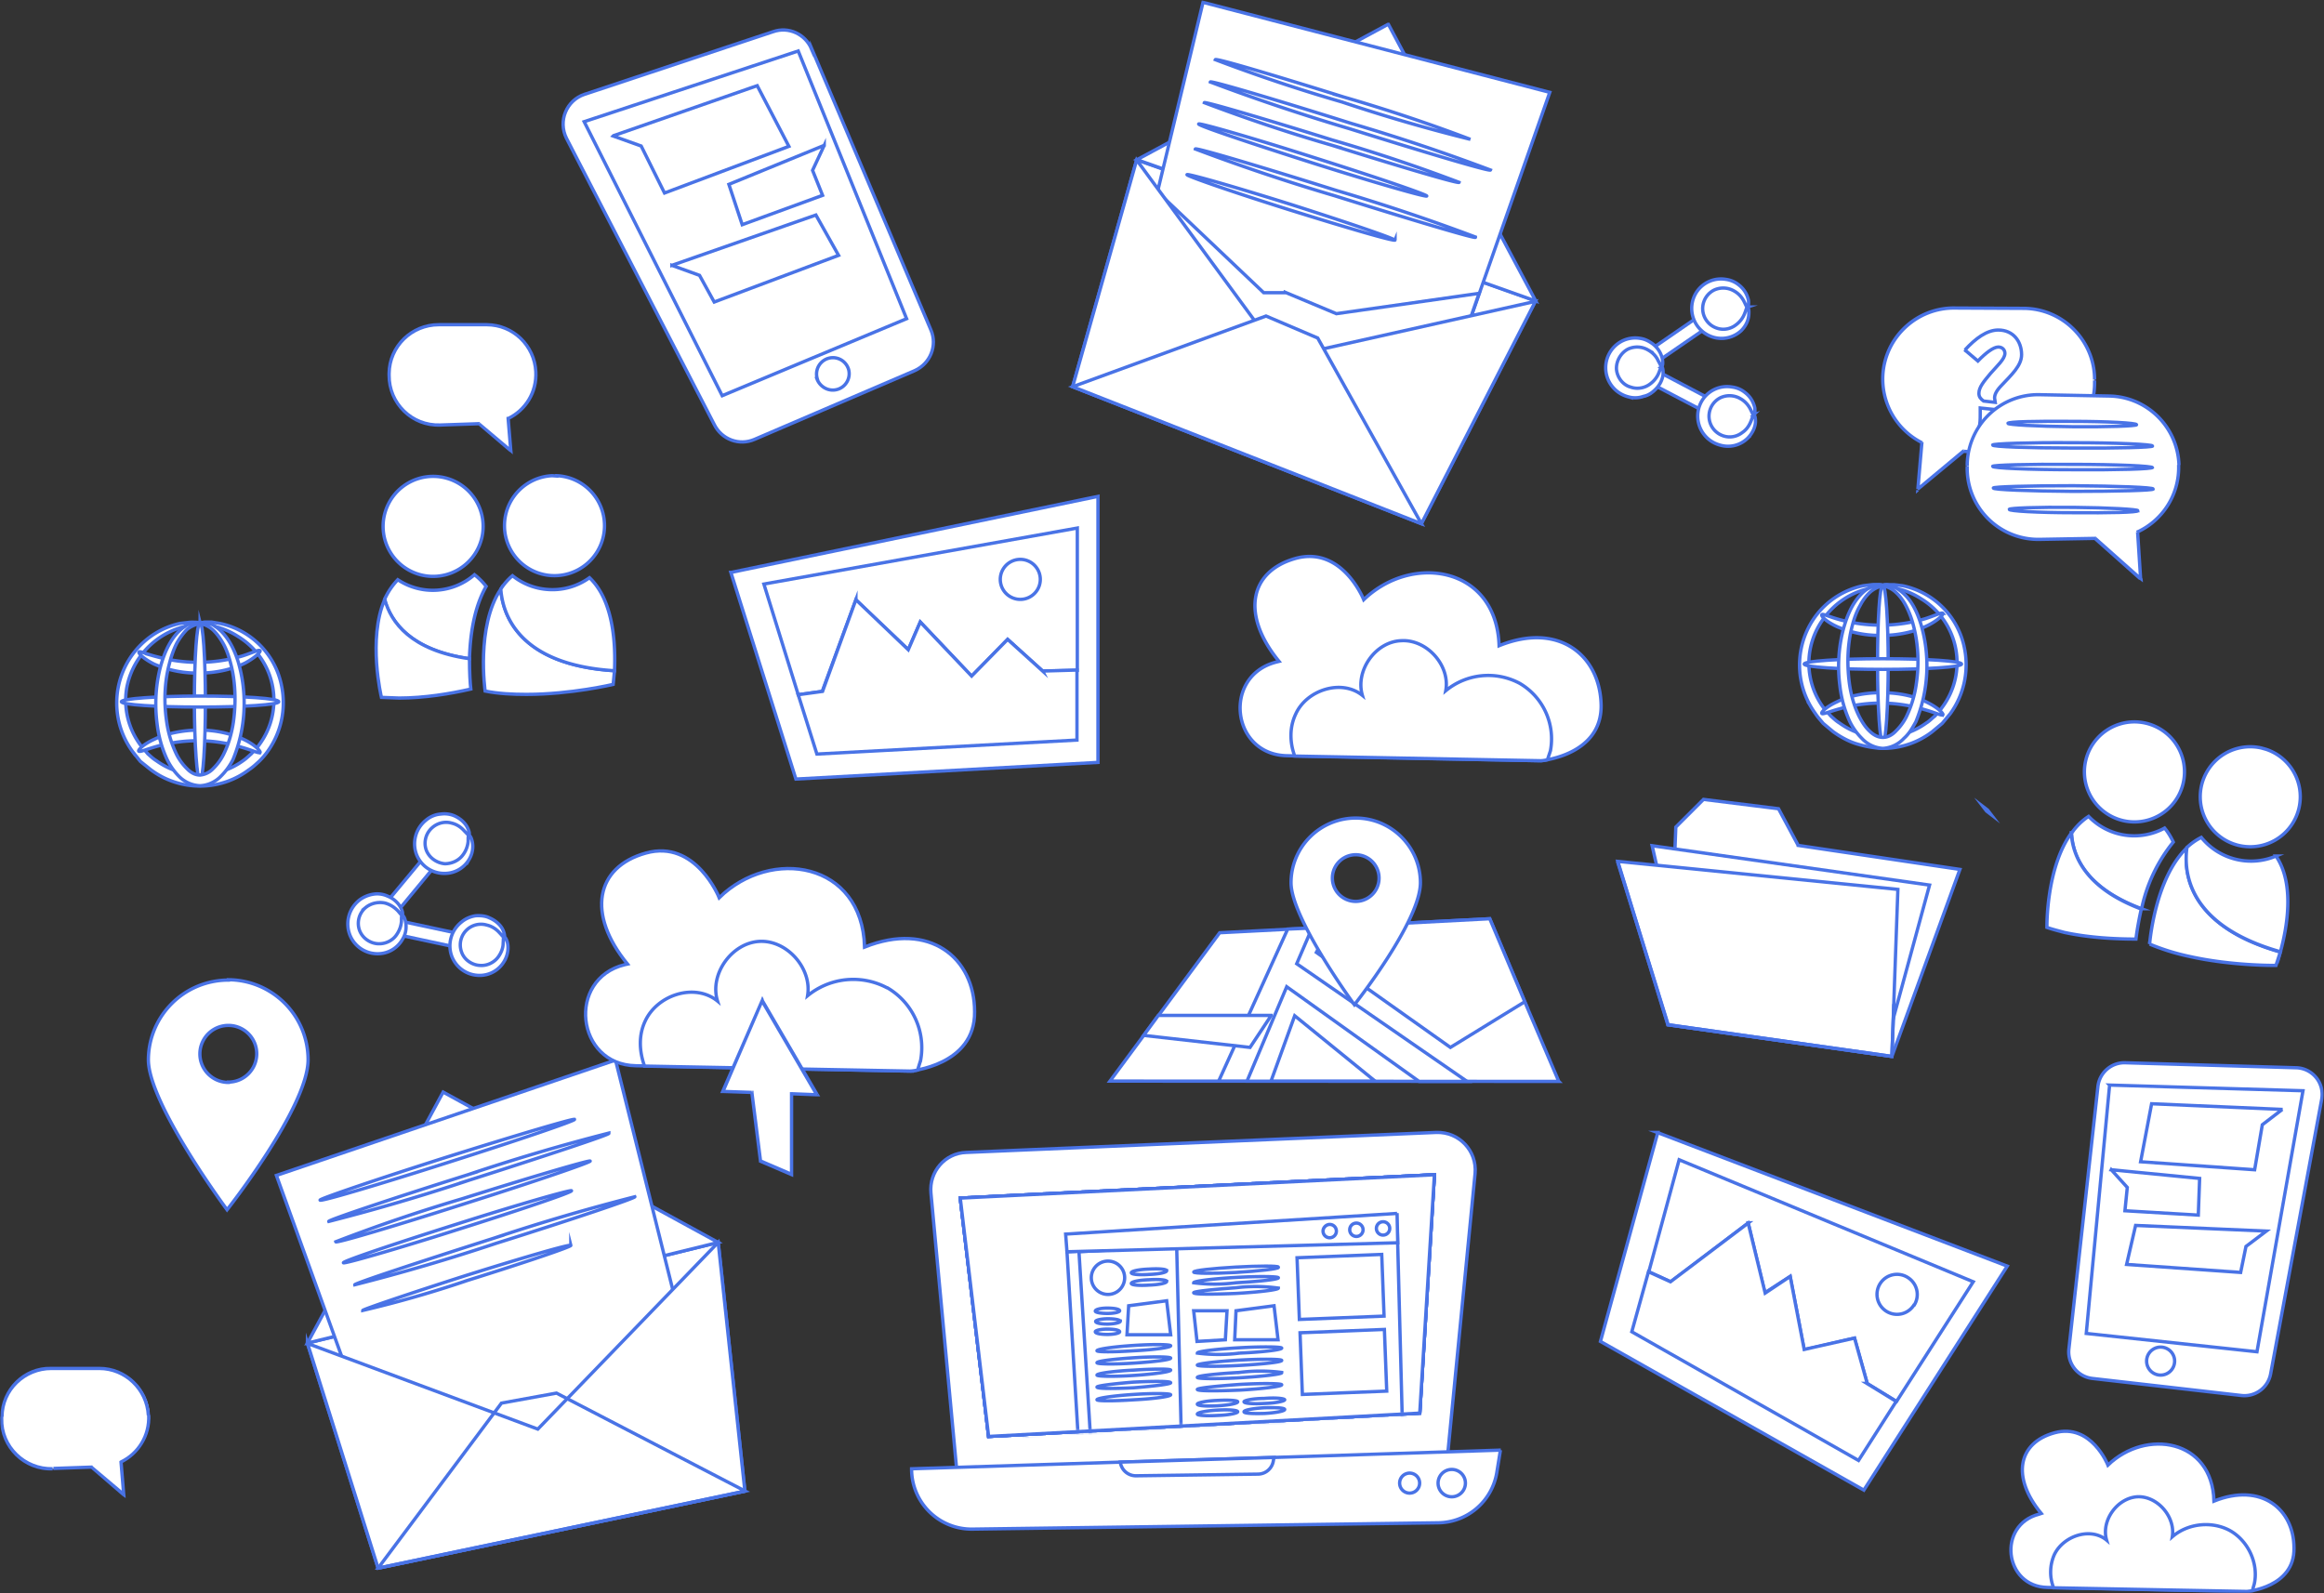
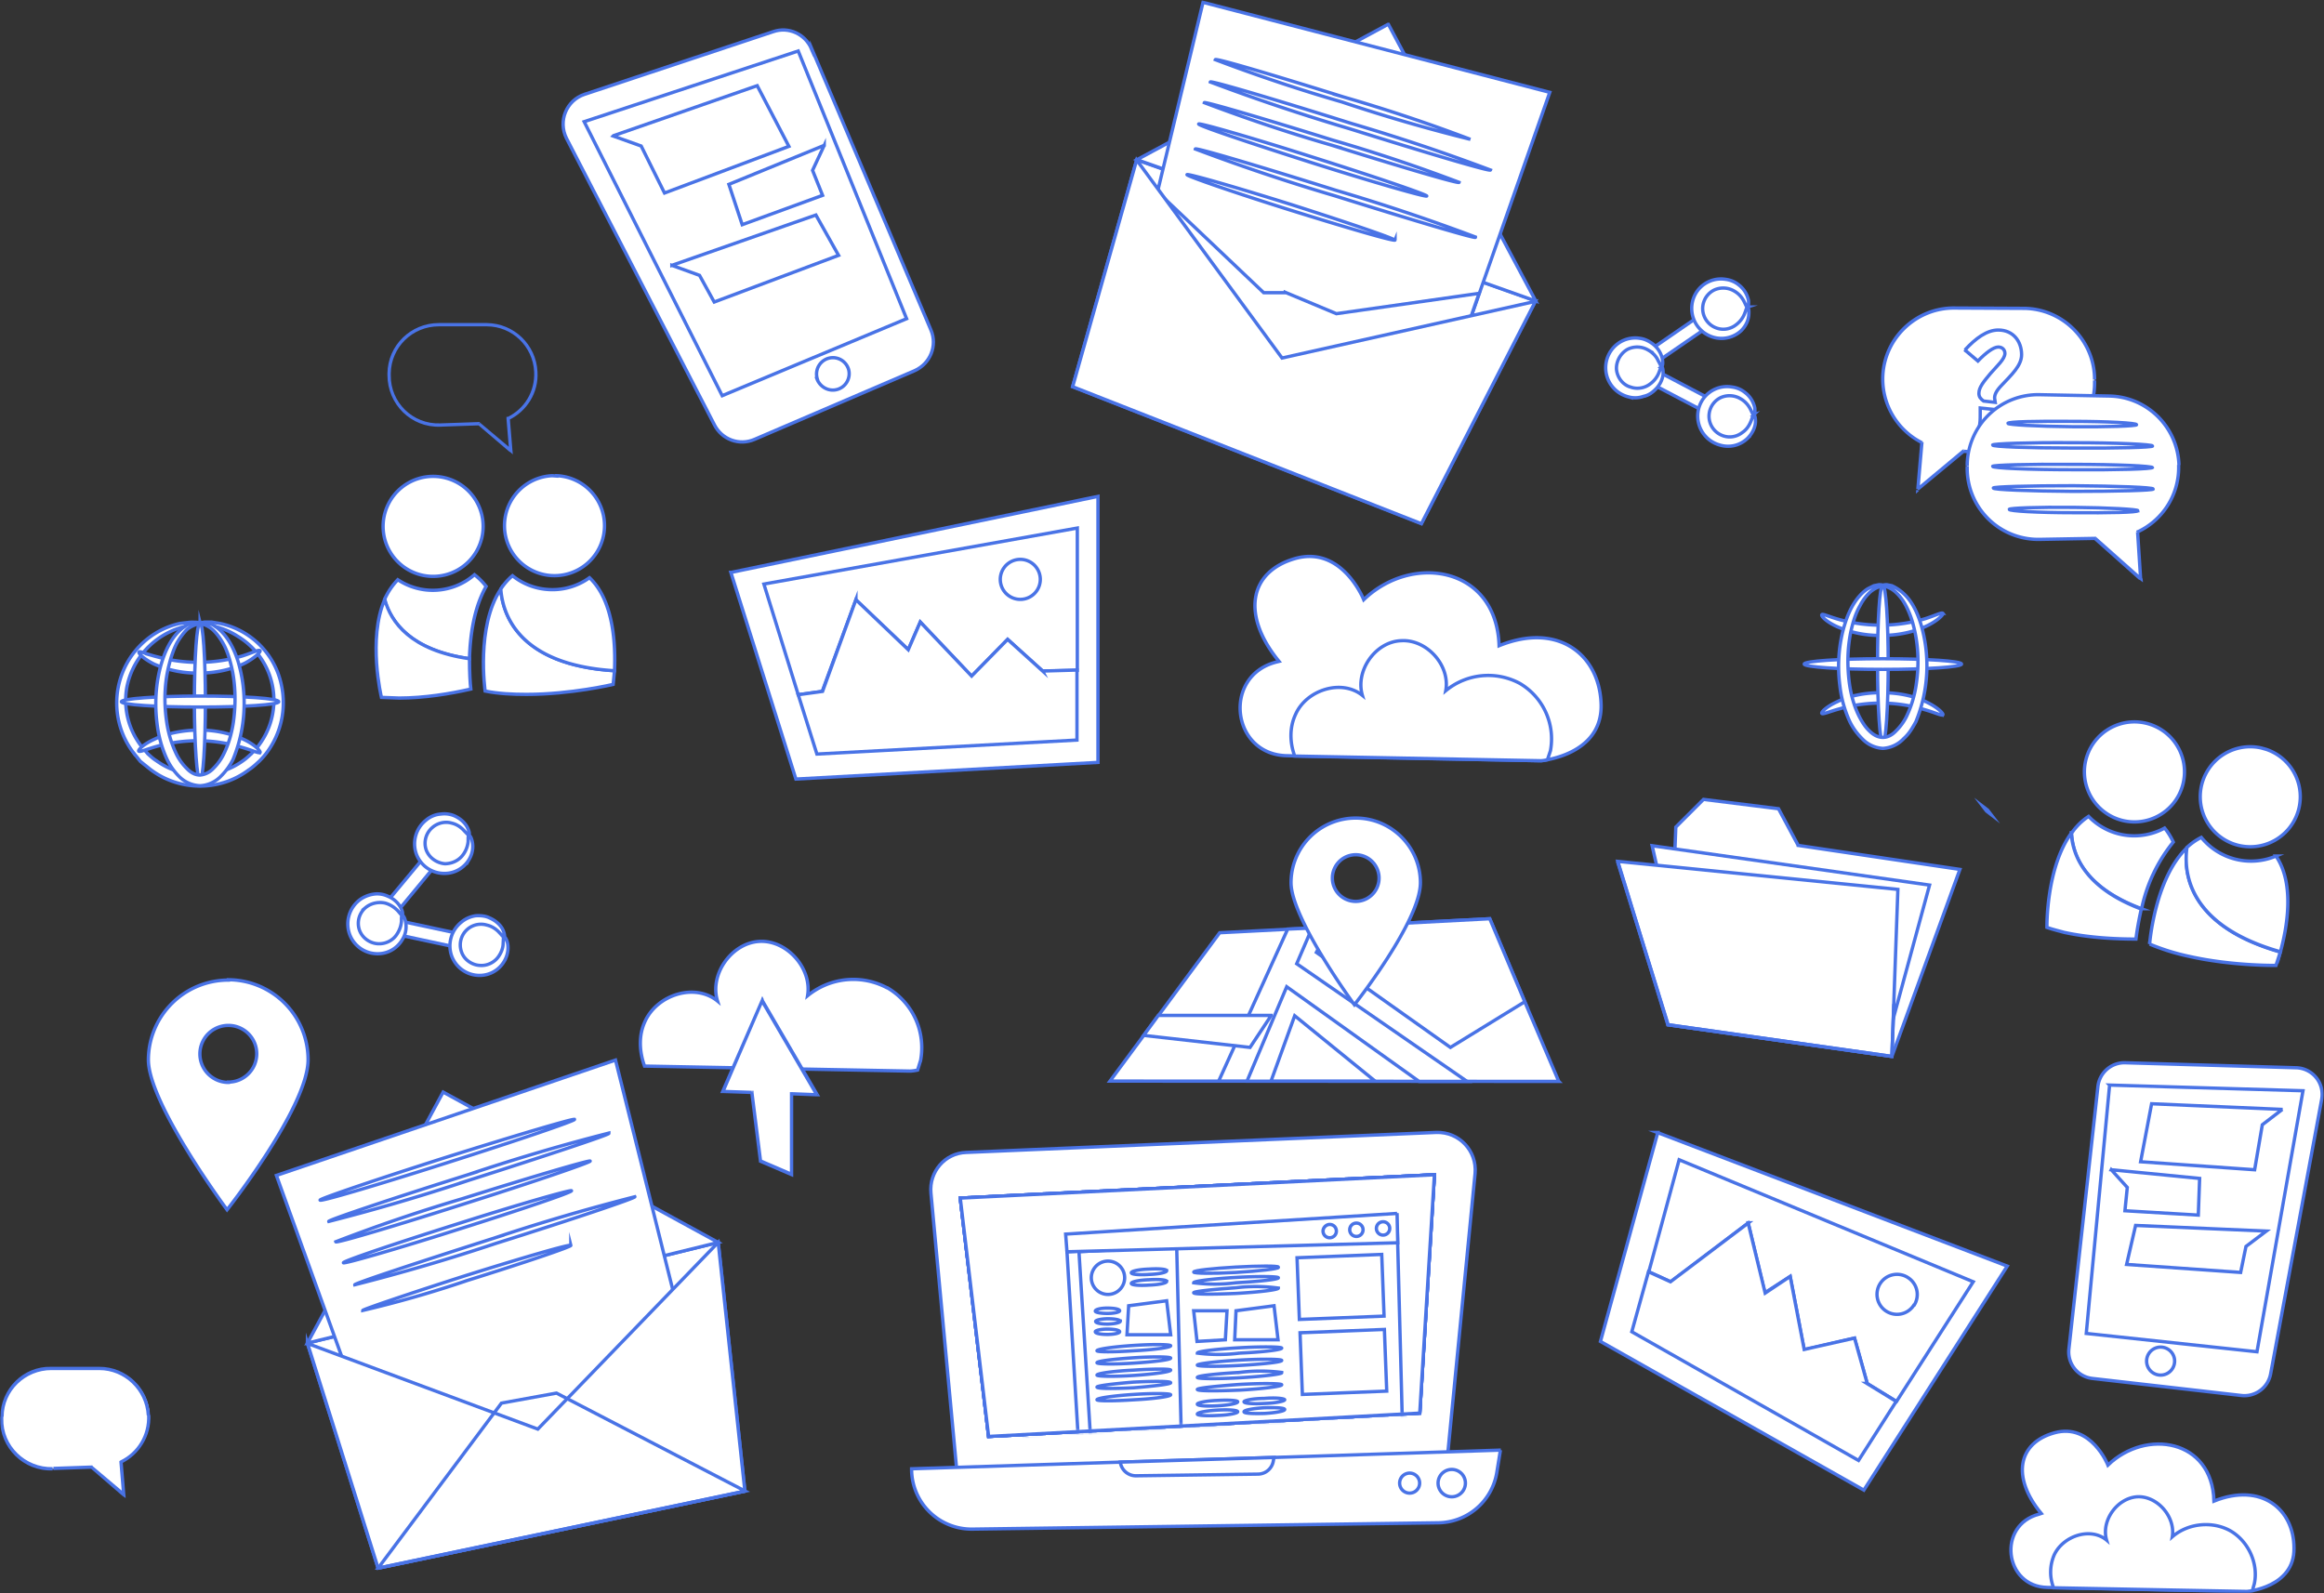
<svg xmlns="http://www.w3.org/2000/svg" width="697" height="478" fill="none">
  <rect width="100%" height="100%" fill="#333333" stroke="none" />
  <g clip-path="url(#a)">
    <mask id="b" style="mask-type:luminance" maskUnits="userSpaceOnUse" x="0" y="0" width="697" height="478">
      <path d="M697 0H0v478h697V0Z" fill="#fff" />
    </mask>
    <g mask="url(#b)">
      <path d="m286.9 440.6-7.7-82.7c-.6-6.4 4.2-12 10.6-12.2l141-6c6.8-.2 12.2 5.5 11.6 12.3l-8.5 87.2-147 1.4Z" fill="#fff" stroke="#4973E6" stroke-miterlimit="10" />
      <path d="m296.5 430.9-8.5-71.5 142.2-7-4.4 71.5-129.3 7ZM450 435l-1.1 6.8a18 18 0 0 1-17.6 15l-139.6 1.9a18 18 0 0 1-18.3-18.1l62.6-2 46.1-1.4 68-2.2Z" fill="#fff" stroke="#4973E6" stroke-miterlimit="10" />
      <path d="m382.1 437.2-.2 1a4.7 4.7 0 0 1-4.6 4l-36.6.5a4.7 4.7 0 0 1-4.7-4.1l46.1-1.4ZM435.4 449a4.1 4.1 0 1 0 0-8.2 4.1 4.1 0 0 0 0 8.2ZM422 447.8a3 3 0 1 0 0-5.8 3 3 0 0 0 0 5.8Z" fill="#fff" stroke="#4973E6" stroke-miterlimit="10" />
      <path d="m296.5 430.9-8.5-71.5 142.2-7-4.4 71.5-129.3 7Z" fill="#fff" />
      <mask id="c" style="mask-type:luminance" maskUnits="userSpaceOnUse" x="287" y="352" width="144" height="79">
        <path d="m296.5 430.9-8.5-71.5 142.2-7-4.4 71.5-129.3 7Z" fill="#fff" />
      </mask>
      <g mask="url(#c)">
        <path d="m308.3 433.3-7.2-67.4 83.7-5.1 3.3 67.6-79.8 4.9Z" fill="#fff" stroke="#4973E6" stroke-miterlimit="10" />
      </g>
      <path d="m296.5 430.9-8.5-71.5 142.2-7-4.4 71.5-129.3 7Z" stroke="#4973E6" stroke-miterlimit="10" />
      <path d="m296.5 430.9-8.5-71.5 142.2-7-4.4 71.5-129.3 7Z" fill="#fff" />
      <mask id="d" style="mask-type:luminance" maskUnits="userSpaceOnUse" x="287" y="352" width="144" height="79">
        <path d="m296.5 430.9-8.5-71.5 142.2-7-4.4 71.5-129.3 7Z" fill="#fff" />
      </mask>
      <g mask="url(#d)">
        <path d="m307.2 431.6-7.3-67.4 83.8-5.2 3.3 67.7-79.8 4.9Z" fill="#fff" stroke="#4973E6" stroke-miterlimit="10" />
      </g>
      <path d="m296.5 430.9-8.5-71.5 142.2-7-4.4 71.5-129.3 7Z" stroke="#4973E6" stroke-miterlimit="10" />
      <path d="m296.5 430.9-8.5-71.5 142.2-7-4.4 71.5-129.3 7Z" fill="#fff" />
      <mask id="e" style="mask-type:luminance" maskUnits="userSpaceOnUse" x="287" y="352" width="144" height="79">
        <path d="m296.5 430.9-8.5-71.5 142.2-7-4.4 71.5-129.3 7Z" fill="#fff" />
      </mask>
      <g mask="url(#e)">
        <path d="m420.3 370.8-.2-6-99.3 6.4.3 5.3 3.7 59.5 96.9-7.8-1.4-57.4Z" fill="#fff" stroke="#4973E6" stroke-miterlimit="10" />
      </g>
      <path d="m296.5 430.9-8.5-71.5 142.2-7-4.4 71.5-129.3 7Z" stroke="#4973E6" stroke-miterlimit="10" />
      <path d="m296.5 430.9-8.5-71.5 142.2-7-4.4 71.5-129.3 7Z" fill="#fff" />
      <mask id="f" style="mask-type:luminance" maskUnits="userSpaceOnUse" x="287" y="352" width="144" height="79">
        <path d="m296.5 430.9-8.5-71.5 142.2-7-4.4 71.5-129.3 7Z" fill="#fff" />
      </mask>
      <g mask="url(#f)" fill="#fff" stroke="#4973E6" stroke-miterlimit="10">
        <path d="m320 375.5 3.6 59.5 97-7.8-1.5-57.4-99.1 5.7Z" />
        <path d="m323.6 375.5 3.7 59.5 27-3.8-1.4-57.4-29.3 1.7ZM414.4 376.3l-25.4 1 .7 18.5 25.4-1-.7-18.5ZM415.2 398.8l-25.3 1 .7 18.5 25.3-1-.7-18.5ZM383.4 380.2c0 .4-5.7 1.1-12.7 1.5-7 .4-12.6.3-12.7-.1 0-.5 5.7-1.1 12.6-1.5 7-.4 12.7-.4 12.8 0Z" />
        <path d="M351.1 403.7c0 .5-4.9 1.2-11 1.5-6.1.4-11 .4-11.1 0 0-.5 4.9-1.2 11-1.6 6.1-.4 11.1-.3 11.1.1ZM351.1 407.4c0 .5-4.9 1.1-11 1.5-6.1.4-11 .3-11.1-.1 0-.5 4.9-1.1 11-1.5 6.1-.4 11.1-.3 11.1.1ZM351.1 411c0 .5-4.9 1.2-11 1.6-6.1.4-11 .3-11.1-.1 0-.5 4.9-1.2 11-1.5 6.1-.4 11.1-.4 11.1 0ZM351.1 414.8c0 .4-4.9 1-11 1.5-6.1.3-11 .3-11.1-.2 0-.4 4.9-1 11-1.5 6.1-.3 11.1-.3 11.1.2ZM351.1 418.4c0 .5-4.9 1.2-11 1.5-6.1.4-11 .4-11.1 0 0-.5 4.9-1.2 11-1.6 6.1-.4 11.1-.3 11.1.1ZM383.4 383.3c0 .5-5.7 1.1-12.7 1.5a50 50 0 0 1-12.7 0c0-.5 5.7-1.2 12.6-1.6 7-.4 12.7-.3 12.8.1ZM383.4 386.4c0 .5-5.7 1.2-12.7 1.6-7 .3-12.6.3-12.7-.2 0-.4 5.7-1 12.6-1.5a50 50 0 0 1 12.8.1ZM384.4 404.4c0 .5-5.6 1.2-12.6 1.5a50 50 0 0 1-12.7 0c0-.5 5.6-1.2 12.6-1.6 7-.4 12.7-.3 12.7.1ZM384.4 408.1c0 .5-5.6 1.1-12.6 1.5-7 .4-12.7.3-12.7-.1s5.6-1.1 12.6-1.5c7-.4 12.7-.3 12.7.1ZM384.4 411.8c0 .4-5.6 1.1-12.6 1.5-7 .4-12.7.3-12.7-.1 0-.5 5.6-1.1 12.6-1.5a50 50 0 0 1 12.7 0ZM384.4 415.4c0 .5-5.6 1.2-12.6 1.6-7 .3-12.7.3-12.7-.2 0-.4 5.6-1 12.6-1.5 7-.4 12.7-.3 12.7.1ZM371.2 420.5c0 .5-2.6 1-6 1.2-3.4.2-6.1 0-6.1-.5 0-.4 2.7-1 6-1.1 3.4-.2 6.1 0 6.1.4ZM385.3 419.9c0 .4-2.7 1-6 1.1-3.4.2-6.2 0-6.2-.5 0-.4 2.7-1 6-1 3.4-.3 6.1 0 6.2.4ZM371.2 423.5c0 .4-2.6 1-6 1.1-3.4.2-6.1 0-6.1-.4 0-.5 2.7-1 6-1.2 3.4-.2 6.1 0 6.1.5ZM385.3 422.8c0 .5-2.7 1-6 1.2-3.4.1-6.2 0-6.2-.5s2.7-1 6-1.2c3.4-.1 6.1 0 6.2.5ZM349.9 381.2c0 .5-2.3 1-5.3 1.1-2.9.2-5.3 0-5.3-.5s2.3-1 5.2-1.1c3-.2 5.4 0 5.4.5ZM349.9 384.4c0 .5-2.3 1-5.3 1.1-2.9.2-5.3 0-5.3-.5s2.3-1 5.2-1.1c3-.2 5.4 0 5.4.5ZM335.8 393.2c0 .4-1.6.8-3.7.8-2 0-3.6-.3-3.6-.7 0-.5 1.6-.9 3.6-.9s3.7.3 3.7.8ZM336 396.3c0 .5-1.7.8-3.7.9-2 0-3.7-.3-3.7-.8 0-.4 1.7-.8 3.7-.8s3.6.3 3.6.7ZM335.8 399.5c0 .4-1.6.8-3.7.8-2 0-3.6-.3-3.6-.8 0-.4 1.6-.8 3.6-.8s3.7.3 3.7.8ZM337.3 383.3a5 5 0 1 1-10 0 5 5 0 0 1 10 0ZM358 393.2l1 9.2 8.5-.5.5-8.7h-10ZM370.7 393.2l-.4 8.7h13l-1.2-10.2-11.4 1.5ZM338.5 391.7l-.5 8.7h13.1l-1.2-10.2-11.4 1.5ZM419 364l-99.4 6.2.4 5.3 99.2-2.7-.2-8.9Z" />
        <path d="M416.8 368.5a2 2 0 1 1-4 0 2 2 0 1 1 4 0ZM408.8 368.9a2 2 0 1 1-4 0 2 2 0 1 1 4 0ZM400.8 369.3a2 2 0 1 1-4 0c0-1.1 1-2 2-2a2 2 0 0 1 2 2Z" />
      </g>
      <path d="m296.5 430.9-8.5-71.5 142.2-7-4.4 71.5-129.3 7Z" stroke="#4973E6" stroke-miterlimit="10" />
      <path d="m629.2 325.9-8.7 78.7a8 8 0 0 0 7 8.9l44.6 5.1a8 8 0 0 0 8.9-6.5l15.3-82.3a8 8 0 0 0-7.7-9.5l-51.2-1.5a8 8 0 0 0-8.2 7.1Z" fill="#fff" stroke="#4973E6" stroke-miterlimit="10" />
      <path d="m632.7 325.5-7 74.5 51.2 5.5 13.8-78.3-58-1.7ZM648 412.5a4.2 4.2 0 1 0 0-8.4 4.2 4.2 0 0 0 0 8.4Z" fill="#fff" stroke="#4973E6" stroke-miterlimit="10" />
      <path d="m684.6 332.8-39.3-1.7-3.3 17.4 34.2 2.4 2.3-13.5 6-4.6ZM679.7 369.3l-39.2-1.7-2.7 11.7 34.2 2.4 1.6-7.8 6.1-4.6ZM633.2 350.9l26.5 2.6-.4 11-22-1.3.7-7-4.8-5.3ZM243.4 14.5 279.2 99c2 4.7-.2 10.1-4.9 12.2l-48 20.6c-4.6 2-9.8 0-12-4.3l-44.4-86c-2.6-5.2 0-11.4 5.4-13.2l56.6-18.8c4.6-1.6 9.6.7 11.5 5.2Z" fill="#fff" stroke="#4973E6" stroke-miterlimit="10" />
      <path d="m239.4 15.3 32.5 80.3-55.3 23.1-41.4-82.2 64.2-21.2ZM245 113.6c.9 2.5 3.6 4 6.2 3.2 2.6-.8 4-3.5 3.3-6a4.9 4.9 0 0 0-9.4 2.8Z" fill="#fff" stroke="#4973E6" stroke-miterlimit="10" />
      <path d="m184 40.7 43.1-15 9.5 18.2-37.3 14-7-14.1-8.4-3ZM201.5 79.6l43.2-15.1 6.8 12.1-37.3 14-4.4-8-8.3-3ZM247.2 43.6l-28.6 11.7 4 12.1 24.1-8.8-3-7.5 3.5-7.5Z" fill="#fff" stroke="#4973E6" stroke-miterlimit="10" />
      <path fill-rule="evenodd" clip-rule="evenodd" d="m589 135.3 16.8.8c12.2.5 22.4-9.2 22.4-21.3v-.8c0-11.7-9.5-21.3-21.2-21.4l-20.8-.1a21.3 21.3 0 0 0-9.8 40.4l-1.2 14 13.8-11.6Z" fill="#fff" />
      <path d="M589 135.3v-.5h-.1l-.2.1.3.4Zm18-42.7v-.5.5ZM576.4 133h.5v-.3l-.2-.2-.3.5Zm-1.2 14h-.5l-.1 1.1.9-.8-.3-.3Zm30.7-11.3-16.8-.8v1l16.7.8v-1Zm21.8-20.8c0 11.9-10 21.3-21.8 20.8v1c12.4.6 22.8-9.4 22.8-21.8h-1Zm0-.8v.8h1v-.8h-1ZM607 93c11.4.1 20.7 9.4 20.7 20.9h1c0-12-9.7-21.8-21.7-21.9v1Zm-20.8-.1 20.8.1v-1l-20.8-.1v1Zm-21 19.5c.7-11 10-19.6 21-19.5v-1a21.8 21.8 0 0 0-22 20.5h1Zm11.5 20a20.9 20.9 0 0 1-11.5-20h-1c-.5 9 4.5 17 12 20.8l.5-.9Zm-.8.3-1.2 14 1 .1 1.2-14h-1Zm-.4 14.4 13.9-11.5-.7-.8-13.9 11.6.7.7Z" fill="#4973E6" />
      <path d="M589.3 105c3.2-3.5 6.6-6 10-6 4.5 0 7 3.4 7 7.4 0 3.3-3 6-6.2 9.4-1.5 1.6-1.9 2.7-1.9 3.6l.2 1.3-3.5-.4c-.8-.6-1.4-1.2-1.4-2.3 0-1.8 1.4-3.5 3.5-6 2-2.3 4.3-4.3 4.3-6 0-1-.7-1.9-2-1.9-1.4 0-3.7 1.7-6.1 4.2l-4-3.4Zm9.4 17.9c.5.8.5 1.7.5 2.7 0 1.4-.3 3-.7 3.9l-5-1c.4-1.5.4-2.8.4-4.4v-1.7l4.8.5Z" fill="#fff" stroke="#4973E6" stroke-miterlimit="10" />
      <path fill-rule="evenodd" clip-rule="evenodd" d="m628.4 161.5-16.8.3c-12.2.2-22-9.8-21.7-22v-.7c.4-11.7 10.1-21 21.8-20.7l20.8.4a21.3 21.3 0 0 1 8.6 40.7l.9 14-13.6-12Z" fill="#fff" />
      <path d="m628.4 161.5.4-.3-.2-.2h-.2v.5ZM590 139.1h.5-.5Zm51.2 20.4-.2-.5-.3.2v.3h.5Zm.9 14-.4.4 1 .8-.1-1.2h-.5Zm-30.4-11.2 16.8-.3v-1l-16.8.3v1Zm-22.2-22.5a21.8 21.8 0 0 0 22.2 22.5v-1a20.8 20.8 0 0 1-21.2-21.4h-1Zm0-.7v.7h1v-.7h-1Zm22.3-21.2c-12-.3-21.9 9.2-22.3 21.2h1a20.8 20.8 0 0 1 21.3-20.2v-1Zm20.8.4-20.8-.4v1l20.8.4v-1Zm21.4 21.1a21.8 21.8 0 0 0-21.4-21.1v1c11 .2 20 9 20.4 20.2h1ZM641.3 160a21.8 21.8 0 0 0 12.6-20.5h-1c.3 8.7-4.7 16.2-12 19.6l.4 1Zm-.7-.4.9 14h1l-.9-14h-1Zm1.7 13.6-13.5-12-.7.8 13.5 12 .7-.8Z" fill="#4973E6" />
      <path d="M640.8 127.4c0 .4-8.7.7-19.3.6-10.7-.1-19.3-.6-19.3-1 0-.5 8.6-.7 19.3-.6 10.6 0 19.3.5 19.3 1ZM645.6 133.8c0 .4-10.8.7-24 .6-13.3 0-24-.4-24-.9 0-.4 10.7-.8 24-.7 13.2 0 24 .5 24 1ZM645.6 140.2c0 .5-10.7.8-24 .7-13.2 0-24-.5-24-1 0-.4 10.8-.7 24-.6 13.3 0 24 .5 24 1ZM645.8 146.7c0 .4-10.8.7-24 .7-13.3-.1-24-.5-24-1 0-.4 10.7-.7 24-.7 13.2.1 24 .5 24 1ZM641.2 153.2c0 .5-8.7.7-19.4.6-10.6 0-19.3-.5-19.2-1 0-.4 8.6-.7 19.3-.6 10.6.1 19.3.6 19.3 1ZM92.2 403l21.2 67.4 110-23.1-8-74.6-123.2 30.2Z" fill="#fff" stroke="#4973E6" stroke-miterlimit="10" />
      <path d="m132.9 327.6-40.7 75.3 123.2-30.2-82.5-45.1Z" fill="#fff" stroke="#4973E6" stroke-miterlimit="10" />
      <path d="m116.9 446.9-34-94.3L184.6 318l26.6 106.7-94.3 22Z" fill="#fff" stroke="#4973E6" stroke-miterlimit="10" />
      <path d="M172.3 335.8c.2.4-16.8 6.2-37.9 12.9-21 6.7-38.2 11.8-38.4 11.3-.1-.4 16.9-6.2 38-12.9 21-6.6 38.2-11.7 38.3-11.3ZM177 348.3c.1.4-16.8 6.2-38 12.9-21 6.7-38.2 11.8-38.3 11.3a495 495 0 0 1 37.9-12.9c21-6.6 38.3-11.7 38.4-11.3ZM182.6 340c.1.4-18.6 6.6-41.8 14a603.6 603.6 0 0 1-42.2 12.4c-.2-.4 18.5-6.7 41.7-14a593.8 593.8 0 0 1 42.3-12.5ZM190.4 359c.2.4-18.5 6.7-41.7 14a593.6 593.6 0 0 1-42.3 12.4c-.1-.4 18.6-6.6 41.8-14a601.8 601.8 0 0 1 42.2-12.4ZM171.4 357.2c.1.5-15 5.6-34 11.6-18.8 6-34.3 10.4-34.4 10-.1-.5 15-5.6 34-11.6 18.8-6 34.3-10.4 34.4-10ZM171.2 373.6c.1.4-13.7 5.1-31 10.5a333.3 333.3 0 0 1-31.4 9c0-.3 13.8-5 31-10.5 17.2-5.4 31.3-9.5 31.4-9ZM92.2 403l69.1 25.7 54.1-56 8 74.6-110 23.1-21.2-67.5Z" fill="#fff" stroke="#4973E6" stroke-miterlimit="10" />
      <path d="m113.4 470.4 37-49.5 16.5-3 56.6 29.4-110 23.1Z" stroke="#4973E6" stroke-miterlimit="10" />
      <path d="m340.9 48-19.2 68L426.3 157l34.2-66.8L341 48Z" fill="#fff" stroke="#4973E6" stroke-miterlimit="10" />
      <path d="M416.3 7.3 341 47.9l119.6 42.4-44.2-83Z" fill="#fff" stroke="#4973E6" stroke-miterlimit="10" />
      <path d="M337.4 98.2 360.8.7l104 27-36.4 103.9-91-33.4Z" fill="#fff" stroke="#4973E6" stroke-miterlimit="10" />
      <path d="M441 41.8a495 495 0 0 1-38.5-11.2 496 496 0 0 1-38-12.7c.2-.5 17.4 4.6 38.5 11.2a496.3 496.3 0 0 1 38 12.7ZM437.6 54.7c-.1.5-17.3-4.6-38.4-11.2a496.3 496.3 0 0 1-38-12.7c.1-.4 17.3 4.6 38.4 11.2a496.1 496.1 0 0 1 38 12.7ZM447 51c-.2.5-19-5.1-42.3-12.4a603.4 603.4 0 0 1-41.7-14c.1-.5 19 5.1 42.2 12.4A593.8 593.8 0 0 1 447 51ZM442.5 71.2c-.2.4-19-5.2-42.3-12.5a593.8 593.8 0 0 1-41.7-14c.1-.5 19 5.1 42.2 12.4a601.4 601.4 0 0 1 41.8 14ZM427.9 58.8c-.2.4-15.6-4-34.5-10-18.8-6-34-11.1-33.9-11.6.2-.4 15.6 4 34.4 10 19 6 34.1 11.2 34 11.6ZM418.4 72c-.2.5-14.2-3.6-31.5-9-17.2-5.4-31-10.2-30.9-10.6.2-.4 14.2 3.6 31.4 9 17.2 5.5 31 10.2 31 10.7ZM385.5 87.8H379l-31.8-30.2-9.8 40.6 91 33.4L443.6 88l-42.8 6.1-15.3-6.4Z" fill="#fff" stroke="#4973E6" stroke-miterlimit="10" />
      <path d="m340.9 48 43.6 59.4 76-17-34.2 66.7L321.7 116l19.2-68Z" fill="#fff" stroke="#4973E6" stroke-miterlimit="10" />
-       <path d="m321.7 116 58-21.2 15.5 6.6 31.1 55.7L321.7 116ZM272.9 321.3l-82.2-1.6c-18-.3-20.8-26-3.4-30.3l.9-.2c-12.3-15-9.6-29.1 5.5-33.3 15-4.2 22 13.4 22 13.4 15.5-15.2 42.9-10.8 43.6 14.8 19.5-7.8 33 3.2 33 19.4.2 16.2-19.4 17.8-19.4 17.8Z" fill="#fff" stroke="#4973E6" stroke-miterlimit="10" />
      <path d="M266 296.3a21.6 21.6 0 0 0-23.8 2.4c1.4-8.2-6.2-16.8-14.5-16.3s-15 9.9-12.5 17.9c-6.7-5.5-18-2-21.7 6-2 4.2-1.8 9-.2 13.5l79.6 1.5s.9 0 2.3-.3l.9-2.9a20.8 20.8 0 0 0-10-21.8Z" fill="#fff" stroke="#4973E6" stroke-miterlimit="10" />
      <path fill-rule="evenodd" clip-rule="evenodd" d="m216.8 327.4 11.8-27.4 16.4 28.4-7.6-.3v24.2l-9.3-4-2.6-20.6-8.7-.3Z" fill="#fff" />
      <path d="m228.6 300 .5-.2-.5-1-.4 1 .4.2Zm-11.8 27.4-.5-.2-.3.7h.8v-.5Zm28.2 1v.5h1l-.5-.8-.5.3Zm-7.6-.3v-.5h-.5v.5h.5Zm0 24.2-.2.5.7.3v-.8h-.5Zm-9.3-4-.5.1v.3l.3.1.2-.5Zm-2.6-20.6h.5v-.5h-.4v.5Zm2.7-27.9-11.9 27.4 1 .4 11.8-27.4-1-.4Zm17.3 28.3L229 299.8l-1 .5 16.5 28.3.9-.5Zm-8.1.5 7.6.3v-1l-7.6-.3v1Zm.5 23.7v-24.2h-1v24.2h1Zm-10-3.5 9.3 4 .4-1-9.3-4-.4 1Zm-2.9-21 2.6 20.6 1-.1-2.6-20.6h-1Zm-8.2.1 8.7.3v-1l-8.7-.3v1Z" fill="#4973E6" />
      <path d="m673.8 477.4-59.7-1.2c-13.1-.2-15.2-18.8-2.5-22l.6-.2c-9-10.9-7-21.2 4-24.2s16 9.7 16 9.7c11.4-11 31.3-7.8 31.8 10.8 14.2-5.7 24 2.4 24 14.1.2 11.8-14.1 13-14.1 13Z" fill="#fff" stroke="#4973E6" stroke-miterlimit="10" />
      <path d="M668.9 459.2c-5.4-3-12.7-2.3-17.4 1.8 1-6-4.5-12.3-10.5-12-6.1.4-10.9 7.2-9.2 13-4.8-4-13-1.3-15.7 4.4a13 13 0 0 0-.2 9.9l58 1.1 1.6-.2.6-2.1c1.3-6.1-1.8-12.8-7.2-15.9ZM462 228.2l-76-1.5c-16.8-.3-19.4-24-3.2-28.1l.8-.2c-11.4-13.9-9-27 5-30.9 14-3.8 20.4 12.4 20.4 12.4 14.5-14 39.8-10 40.6 13.8 18-7.3 30.4 3 30.6 18 .1 15-18.1 16.5-18.1 16.5Z" fill="#fff" stroke="#4973E6" stroke-miterlimit="10" />
      <path d="M455.8 205a20 20 0 0 0-22.2 2.2c1.4-7.6-5.7-15.5-13.4-15-7.7.3-13.8 9-11.6 16.4-6.2-5-16.7-1.7-20 5.6-1.9 4-1.8 8.5-.3 12.6l73.8 1.4s.8 0 2-.3l.9-2.7a19.3 19.3 0 0 0-9.2-20.2ZM467.5 324.4l-134.6-.1 32.9-44.5 33-1.7 48-2.5 10.5 24.9 10.2 23.9Z" fill="#fff" stroke="#4973E6" stroke-miterlimit="10" />
      <path d="M440 324.4h-14.4L385.9 296 374 324.3h-8.5l20.7-45.6 7.3-.3-4.6 10.7 51.1 35.3Z" fill="#fff" stroke="#4973E6" stroke-miterlimit="10" />
      <path d="M412.4 324.3h-31.2l7.1-19.6 24.1 19.6ZM381.2 304.7l-6.3 9.5-31.9-3.6 4.4-6h33.8ZM457.3 300.5 435 314.2l-40.2-28.5 4-7.6 48-2.5 10.5 24.9Z" fill="#fff" stroke="#4973E6" stroke-miterlimit="10" />
      <path d="M406.6 245.4a19.4 19.4 0 0 0-19.4 19.4c0 10.7 19 36.6 19 36.6s19.8-25 19.8-36.6c0-10.7-8.7-19.4-19.4-19.4Zm0 25a7 7 0 1 1 0-14 7 7 0 0 1 0 14ZM68.5 294a24 24 0 0 0-24 23.9c0 13.2 23.6 45 23.6 45s24.3-30.8 24.3-45a24 24 0 0 0-23.9-24Zm0 30.7a8.5 8.5 0 1 1 0-17.1 8.5 8.5 0 0 1 0 17ZM539.3 253.6l-5.9-11-22.5-2.8-8.3 8.3-2.3 59.3 67.1 9.5 20.4-56.1-48.5-7.2Z" fill="#fff" stroke="#4973E6" stroke-miterlimit="10" />
      <path d="m565.8 313 12.9-47.5-83.2-11.8 11.6 51 58.7 8.4ZM595.8 243.3l-1-1.3 1.3 1 1 1.3-1.3-1Z" fill="#fff" stroke="#4973E6" stroke-miterlimit="10" />
      <path d="m567.4 317 1.8-50.2-84-8.4 15 49 67.2 9.5Z" fill="#fff" stroke="#4973E6" stroke-miterlimit="10" />
      <path d="m485.1 258.4 15.2 49 67.1 9.5.6-15.7" stroke="#4973E6" stroke-miterlimit="10" />
      <path d="m60 186.9-1.5.4-1.8.3-2.3.6A23.4 23.4 0 0 0 38 206.4a22.5 22.5 0 0 0 4.2 17.2c.6.9 1.4 1.6 2.1 2.5.8.7 1.6 1.5 2.6 2.1a22.2 22.2 0 0 0 26 0c.9-.6 1.7-1.4 2.5-2.1.8-.9 1.6-1.6 2.2-2.5a22.4 22.4 0 0 0-6.1-32.6 23.2 23.2 0 0 0-6-2.8l-2.4-.6-1.7-.3-1.5-.4 1.5-.3h1.9l2.5.4A23.8 23.8 0 0 1 84.5 206a25 25 0 0 1-4.3 19.5c-.7 1-1.6 2-2.5 2.9-.9.8-1.8 1.7-2.9 2.4a24.2 24.2 0 0 1-14.8 5 24.5 24.5 0 0 1-14.9-5l-3-2.4-2.3-2.9a24.7 24.7 0 0 1 .5-29.9A24 24 0 0 1 54 187l2.6-.3a10 10 0 0 1 3.4.2Z" fill="#fff" />
      <path d="m60 186.9-1.5.4-1.8.3-2.3.6A23.4 23.4 0 0 0 38 206.4a22.5 22.5 0 0 0 4.2 17.2c.6.9 1.4 1.6 2.1 2.5.8.7 1.6 1.5 2.6 2.1a22.2 22.2 0 0 0 26 0c.9-.6 1.7-1.4 2.5-2.1.8-.9 1.6-1.6 2.2-2.5a22.4 22.4 0 0 0-6.1-32.6 23.2 23.2 0 0 0-6-2.8l-2.4-.6-1.7-.3-1.5-.4Zm0 0 1.5-.3h1.9l2.5.4A23.8 23.8 0 0 1 84.5 206a25 25 0 0 1-4.3 19.5c-.7 1-1.6 2-2.5 2.9-.9.8-1.8 1.7-2.9 2.4a24.2 24.2 0 0 1-14.8 5 24.5 24.5 0 0 1-14.9-5l-3-2.4-2.3-2.9a24.7 24.7 0 0 1 .5-29.9A24 24 0 0 1 54 187l2.6-.3a10 10 0 0 1 3.4.2Z" stroke="#4973E6" stroke-miterlimit="10" />
      <path d="M78 225.7c-.3.4-2.2-.6-5.4-1.5a45.4 45.4 0 0 0-25.6-.3c-3.2.9-5.1 1.8-5.4 1.4-.2-.3 1.3-2 4.6-3.5 3.3-1.6 8.2-2.8 13.7-2.8 5.4 0 10.4 1.4 13.6 3 3.2 1.6 4.7 3.4 4.5 3.7ZM78 195.2c.2.3-1.3 2-4.5 3.7-3.2 1.6-8.1 3-13.6 3a32 32 0 0 1-13.7-2.7c-3.2-1.6-4.8-3.3-4.5-3.6.2-.4 2.1.6 5.3 1.4a46.9 46.9 0 0 0 25.6-.2c3.2-1 5-2 5.4-1.6Z" fill="#fff" stroke="#4973E6" stroke-miterlimit="10" />
      <path d="M60 234c.9 0 1.6-10.5 1.6-23.5s-.7-23.6-1.6-23.6c-1 0-1.7 10.5-1.7 23.6 0 13 .8 23.6 1.7 23.6Z" fill="#fff" stroke="#4973E6" stroke-miterlimit="10" />
      <path d="M60 212.1c13 0 23.6-.7 23.6-1.6 0-1-10.6-1.7-23.6-1.7-13 0-23.6.8-23.6 1.7 0 .9 10.5 1.6 23.6 1.6Z" fill="#fff" stroke="#4973E6" stroke-miterlimit="10" />
      <path d="M60 186.9c0 .3-1.7.2-3.8 2-1 .9-2.1 2.2-3 3.9-1 1.7-1.8 3.9-2.4 6.3-1.3 4.8-1.8 11-.8 17.5.5 3.3 1.4 6.6 3 9.8.7 1.5 1.7 3 3 4.1 1.1 1.2 2.5 2 4 2 1.4 0 2.9-.8 4-2a16 16 0 0 0 3-4.1c1.6-3.2 2.5-6.5 3-9.8 1-6.5.5-12.7-.8-17.5-.6-2.4-1.4-4.6-2.4-6.3-1-1.7-2-3-3-4-2.1-1.7-3.8-1.6-3.8-2l1.2-.1 1.5.3c.5.2 1.2.4 1.8.9 1.3.8 2.7 2.2 3.9 4 1.2 1.8 2.2 4 3 6.5a44.2 44.2 0 0 1-1.5 29.4 19 19 0 0 1-3.6 5 9.3 9.3 0 0 1-6.3 2.9 9.3 9.3 0 0 1-6.3-2.8 18.7 18.7 0 0 1-3.6-5.1 35 35 0 0 1-3-10.8c-.9-7-.1-13.5 1.5-18.6.8-2.5 1.8-4.7 3-6.5 1.2-1.8 2.6-3.2 3.9-4 .6-.5 1.3-.7 1.8-1l1.5-.2c.8 0 1.2 0 1.2.2Z" fill="#fff" />
      <path d="M60 186.9c0 .3 1.7.2 3.8 2 1 .9 2 2.2 3 3.9 1 1.7 1.8 3.9 2.4 6.3 1.3 4.8 1.7 11 .8 17.5-.5 3.3-1.4 6.6-3 9.8a16 16 0 0 1-3 4.1 6.2 6.2 0 0 1-4 2c-1.5 0-2.9-.8-4-2a15.9 15.9 0 0 1-3-4.1 33.2 33.2 0 0 1-3-9.8c-1-6.6-.5-12.7.8-17.5.6-2.4 1.4-4.6 2.3-6.3 1-1.7 2-3 3-4 2.2-1.7 4-1.6 3.9-2Zm0 0c0-.1.4-.2 1.2-.2l1.5.3c.5.2 1.2.4 1.8.9 1.3.8 2.7 2.2 3.9 4 1.2 1.8 2.2 4 3 6.5a44.2 44.2 0 0 1-1.5 29.4 19 19 0 0 1-3.6 5 9.3 9.3 0 0 1-6.3 2.9 9.3 9.3 0 0 1-6.3-2.8 18.7 18.7 0 0 1-3.6-5.1 35 35 0 0 1-3-10.8c-.9-7-.1-13.5 1.5-18.6.8-2.5 1.8-4.7 3-6.5 1.2-1.8 2.6-3.2 3.9-4 .6-.5 1.3-.7 1.8-1l1.5-.2c.8 0 1.2 0 1.2.2Z" stroke="#4973E6" stroke-miterlimit="10" />
-       <path d="M564.7 175.6c0 .1-.5.3-1.5.4l-1.8.3-2.3.6a23 23 0 0 0-12.2 8.7 22.5 22.5 0 0 0 0 26.7l2.2 2.5c.8.7 1.6 1.5 2.6 2.1a22.2 22.2 0 0 0 26 0c1-.6 1.7-1.4 2.6-2.1.7-.8 1.5-1.6 2.1-2.5a22.4 22.4 0 0 0-6.1-32.6 23.2 23.2 0 0 0-6-2.8l-2.4-.6-1.7-.3c-1-.1-1.5-.3-1.5-.4 0-.1.5-.2 1.5-.2h1.9l2.5.3a23.8 23.8 0 0 1 18.6 18.9 25 25 0 0 1-4.3 19.5l-2.4 2.9-3 2.5a24.2 24.2 0 0 1-14.8 5c-2.8-.1-5.4-.6-8-1.4-2.5-.8-4.8-2.1-6.9-3.6l-3-2.5c-.8-1-1.6-1.8-2.3-2.9a24.7 24.7 0 0 1 .5-29.9 24 24 0 0 1 13.8-8.5l2.5-.3a10.2 10.2 0 0 1 3.4.2Z" fill="#fff" />
-       <path d="M564.7 175.6c0 .1-.5.3-1.5.4l-1.8.3-2.3.6a23 23 0 0 0-12.2 8.7 22.5 22.5 0 0 0 0 26.7l2.2 2.5c.8.7 1.6 1.5 2.6 2.1a22.2 22.2 0 0 0 26 0c1-.6 1.7-1.4 2.6-2.1.7-.8 1.5-1.6 2.1-2.5a22.4 22.4 0 0 0-6.1-32.6 23.2 23.2 0 0 0-6-2.8l-2.4-.6-1.7-.3c-1-.1-1.5-.3-1.5-.4Zm0 0c0-.1.5-.2 1.5-.2h1.9l2.5.3a23.8 23.8 0 0 1 18.6 18.9 25 25 0 0 1-4.3 19.5l-2.4 2.9-3 2.5a24.2 24.2 0 0 1-14.8 5c-2.8-.1-5.4-.6-8-1.4-2.5-.8-4.8-2.1-6.9-3.6l-3-2.5c-.8-1-1.6-1.8-2.3-2.9a24.7 24.7 0 0 1 .5-29.9 24 24 0 0 1 13.8-8.5l2.5-.3a10.2 10.2 0 0 1 3.4.2Z" stroke="#4973E6" stroke-miterlimit="10" />
      <path d="M582.7 214.4c-.3.4-2.2-.6-5.4-1.5a45.3 45.3 0 0 0-25.5-.3c-3.3.9-5.2 1.8-5.4 1.4-.3-.3 1.3-2 4.6-3.5 3.2-1.6 8.1-2.8 13.6-2.7 5.5 0 10.4 1.3 13.6 3 3.2 1.6 4.7 3.3 4.5 3.6ZM582.7 184c.2.3-1.3 2-4.5 3.6s-8.1 3-13.6 3A32 32 0 0 1 551 188c-3.3-1.5-4.9-3.2-4.6-3.6.2-.4 2.1.6 5.4 1.5a47 47 0 0 0 25.6-.3c3.1-1 5-2 5.3-1.6Z" fill="#fff" stroke="#4973E6" stroke-miterlimit="10" />
      <path d="M564.7 222.8c.9 0 1.6-10.6 1.6-23.6 0-13-.7-23.6-1.6-23.6-1 0-1.6 10.6-1.6 23.6 0 13 .7 23.6 1.6 23.6Z" fill="#fff" stroke="#4973E6" stroke-miterlimit="10" />
      <path d="M564.7 200.8c13 0 23.6-.7 23.6-1.6 0-.9-10.6-1.6-23.6-1.6-13 0-23.6.7-23.6 1.6 0 .9 10.6 1.6 23.6 1.6Z" fill="#fff" stroke="#4973E6" stroke-miterlimit="10" />
      <path d="M564.7 175.6c0 .3-1.7.2-3.8 2a14 14 0 0 0-3 4c-1 1.7-1.8 3.8-2.4 6.2-1.3 4.9-1.7 11-.8 17.5.5 3.3 1.4 6.7 3 9.8.8 1.5 1.7 3 3 4.2 1.1 1.1 2.5 1.9 4 1.9s2.9-.8 4-2a16 16 0 0 0 3-4.1 33 33 0 0 0 3-9.8c1-6.5.5-12.6-.8-17.5a27 27 0 0 0-2.4-6.3c-.9-1.7-2-3-3-3.9-2-1.8-3.8-1.7-3.8-2 0-.1.4-.2 1.2-.2l1.5.3a13.9 13.9 0 0 1 5.7 4.9c1.2 1.8 2.2 4 3 6.6a44.2 44.2 0 0 1-1.5 29.3c-1 1.8-2 3.6-3.6 5a9.3 9.3 0 0 1-6.3 3 9.3 9.3 0 0 1-6.3-3 18.7 18.7 0 0 1-3.6-5 35 35 0 0 1-3-10.8c-.9-7-.1-13.4 1.5-18.5.8-2.6 1.8-4.8 3-6.6 1.2-1.8 2.6-3.2 3.9-4l1.8-.9 1.5-.3c.8 0 1.2.1 1.2.2Z" fill="#fff" stroke="#4973E6" stroke-miterlimit="10" />
-       <path fill-rule="evenodd" clip-rule="evenodd" d="m143.7 127-11.7.4c-8.4.3-15.4-6.5-15.3-15v-.5c.1-8.1 6.7-14.6 14.9-14.6H146a14.8 14.8 0 0 1 6.4 28.1l.8 9.7-9.5-8Z" fill="#fff" />
      <path d="M132 127.4v.5-.5Zm11.7-.4.3-.4H143.7v.4Zm-11.7.4v-.5.5Zm-15.3-15h.5-.5Zm0-.5h-.5.5Zm14.9-14.6v-.5.5Zm20.8 28.1-.2-.4-.3.1v.4h.5Zm.8 9.7-.3.4.9.8-.1-1.2h-.5ZM132 128l11.7-.4v-1l-11.7.4v1Zm0 0v-1 1Zm-15.8-15.5c0 8.8 7.1 15.8 15.8 15.5v-1c-8.2.3-14.9-6.3-14.8-14.4h-1Zm0-.5v.6h1v-.6h-1Zm15.4-15.1c-8.4 0-15.3 6.7-15.4 15.1h1c.1-7.8 6.5-14.1 14.4-14.1v-1Zm14.4 0h-14.4v1H146v-1Zm15.2 14.6c-.4-8.1-7-14.5-15.2-14.6v1c7.6 0 13.8 6 14.2 13.6h1Zm-8.6 14.5c5.4-2.6 9-8.2 8.6-14.5h-1c.3 6-3 11.2-8 13.6l.4.9Zm-.7-.4.8 9.7 1-.1-.8-9.7h-1Zm1.6 9.2-9.5-8-.6.7 9.5 8.1.6-.8Z" fill="#4973E6" />
      <path fill-rule="evenodd" clip-rule="evenodd" d="m27.5 440.2-11.6.4c-8.5.2-15.4-6.6-15.3-15v-.6c.1-8 6.7-14.6 14.8-14.6H30a14.8 14.8 0 0 1 6.4 28.2l.8 9.7-9.6-8.1Z" fill="#fff" />
      <path d="M15.9 440.6v.5-.5Zm11.6-.4.3-.4-.1-.2h-.2v.6Zm-11.6.4v-.5.5Zm-15.3-15H1 .6Zm0-.6H0h.5Zm35.7 13.6-.2-.5-.3.2v.3h.5Zm.8 9.7-.4.4 1 .7-.1-1.2H37ZM15.9 441l11.6-.4v-1L16 440v1Zm0 0v-1 1ZM0 425.6c-.1 8.7 7 15.8 15.8 15.5v-1c-8.2.2-15-6.4-14.8-14.5H0Zm0-.6v.6h1v-.6H0Zm15.3-15C7 409.8.2 416.6.1 425h1c0-7.8 6.5-14 14.3-14v-1Zm14.5 0H15.4v1h14.4v-1ZM45 424.5c-.4-8.1-7.1-14.5-15.2-14.5v1c7.5 0 13.8 6 14.2 13.6h1ZM36.5 439c5.3-2.6 8.9-8.2 8.6-14.5h-1c.3 6-3 11.2-8 13.6l.4 1Zm-.7-.4.8 9.7h1l-.8-9.8-1 .1Zm1.6 9.3-9.6-8.1-.6.7 9.5 8.2.7-.8Z" fill="#4973E6" />
      <path d="m219.2 171.7 19.5 62 90.6-5v-79.8l-110 22.8Z" fill="#fff" stroke="#4973E6" stroke-miterlimit="10" />
      <path d="m256.7 180 15.7 14.9 3.6-8.3 15.4 16.3 10.8-11.1 10.5 9.5 10.4-.2v-42.7l-94 16.8 10.3 33.2 7.2-1 10.1-27.5Z" fill="#fff" stroke="#4973E6" stroke-miterlimit="10" />
      <path d="m312.7 201.3-10.5-9.5-10.8 11-15.4-16.2-3.6 8.3-15.7-15-10 27.5-7.3 1 5.6 17.8 78-4.2v-21l-10.3.3ZM306 179.8a6 6 0 1 0 0-12 6 6 0 0 0 0 12ZM497.2 339.7 480 402.4l79 44.6 43-67.2-105-40.1Z" fill="#fff" stroke="#4973E6" stroke-miterlimit="10" />
      <path d="m524.3 366.8 5 21 7.6-4.9 4.2 22 15.1-3.5L560 415l8.8 5.4 23-35.9-88.2-36.6-9.1 33.6 6.6 3 23.3-17.7Z" fill="#fff" stroke="#4973E6" stroke-miterlimit="10" />
      <path d="m560 415-3.8-13.6-15.1 3.4-4.2-21.9-7.5 5-5.1-21-23.3 17.6-6.6-3-5 18 68 38.6 11.3-17.7-8.8-5.4ZM574 391.5a6 6 0 1 1-1.7-8.2 6 6 0 0 1 1.8 8.2ZM143.6 285.6l-34-7.3 22.2-26.7 3.2 2.7-17.7 21.4 27.1 5.8-.8 4.1Z" fill="#fff" stroke="#4973E6" stroke-miterlimit="10" />
      <path d="M140.6 250.5a7.6 7.6 0 0 1-14.3 5 7.6 7.6 0 0 1 14.3-5Z" fill="#fff" stroke="#4973E6" stroke-miterlimit="10" />
      <path d="M140.6 250.5c-.2 0-.6-.5-1.4-1.3-.7-.8-2-1.9-3.8-2.3-1.7-.5-4-.2-5.8 1.4a6.2 6.2 0 0 0-1.8 6.6c.9 2.5 3.3 4 5.6 4.2 2.3 0 4.3-1.1 5.4-2.6 1.1-1.4 1.5-3 1.6-4.1 0-1.1 0-1.8.2-1.9.2 0 .7.5 1 1.8.3 1.2.4 3.3-.9 5.5a8.5 8.5 0 0 1-7.4 4.2 8.9 8.9 0 0 1-8.5-6 9.1 9.1 0 0 1 3-10c1.3-1.1 2.9-1.7 4.4-1.8 1.4-.2 2.8 0 4 .5 2.3 1 3.6 2.6 4.1 3.8.6 1.2.5 2 .3 2ZM151.2 281a7.6 7.6 0 0 1-14.3 5 7.6 7.6 0 0 1 14.3-5Z" fill="#fff" stroke="#4973E6" stroke-miterlimit="10" />
      <path d="M151.2 281c-.3.2-.6-.4-1.4-1.2-.7-.8-2-1.9-3.8-2.3a6.2 6.2 0 0 0-7.6 8c.8 2.5 3.3 4 5.5 4.1 2.3.2 4.4-1 5.5-2.5 1.1-1.5 1.5-3 1.5-4.1.1-1.2 0-1.8.3-2 .2 0 .7.6 1 1.8.3 1.3.3 3.4-1 5.6a8.5 8.5 0 0 1-7.3 4.2 8.9 8.9 0 0 1-8.5-6 9.1 9.1 0 0 1 3-10c1.3-1.1 2.9-1.7 4.3-1.9 1.5-.1 3 .1 4 .6 2.4 1 3.7 2.6 4.2 3.8.5 1.2.5 2 .3 2ZM120.6 274.5a7.6 7.6 0 0 1-14.3 5 7.6 7.6 0 0 1 14.3-5Z" fill="#fff" stroke="#4973E6" stroke-miterlimit="10" />
      <path d="M120.6 274.5c-.2.1-.6-.5-1.3-1.3-.8-.8-2-1.8-3.8-2.3-1.8-.4-4.1-.1-5.9 1.4a6.2 6.2 0 0 0-1.8 6.7c.9 2.5 3.3 4 5.6 4.1 2.3.1 4.3-1 5.4-2.5 1.1-1.5 1.5-3 1.6-4.2 0-1 0-1.8.2-1.9.2 0 .7.5 1 1.8.3 1.3.4 3.4-.9 5.5a8.5 8.5 0 0 1-7.3 4.3 8.9 8.9 0 0 1-8.6-6 9.1 9.1 0 0 1 3-10.1c1.3-1 2.9-1.6 4.4-1.8 1.5-.2 2.9.1 4 .6 2.3.9 3.6 2.6 4.1 3.7.6 1.2.5 2 .3 2ZM517.4 126.7l-30.7-16.1 28.6-19.7 2.4 3.4-23 15.8 24.7 13-2 3.6Z" fill="#fff" stroke="#4973E6" stroke-miterlimit="10" />
      <path d="M524 92.1a7.6 7.6 0 1 1-15 1 7.6 7.6 0 0 1 15-1Z" fill="#fff" stroke="#4973E6" stroke-miterlimit="10" />
      <path d="M524 92.1c-.2 0-.4-.6-.9-1.6s-1.4-2.3-3-3.2a6.5 6.5 0 0 0-6-.3 6.2 6.2 0 0 0 .7 11.4c2.2.8 4.4.2 5.9-1a7.6 7.6 0 0 0 2.6-3.5c.4-1 .5-1.7.8-1.8.2 0 .5.7.4 2 0 1.3-.5 3.3-2.3 5.1a8.7 8.7 0 0 1-8.2 2 9 9 0 0 1-5.1-13.7 8.8 8.8 0 0 1 8.7-3.7c1.5.2 2.8.8 3.8 1.6 2 1.5 2.7 3.4 3 4.7.1 1.3-.1 2-.3 2Z" fill="#fff" />
      <path d="M524 92.1c-.2 0-.4-.6-.9-1.6s-1.4-2.3-3-3.2a6.5 6.5 0 0 0-6-.3 6.2 6.2 0 0 0 .7 11.4c2.2.8 4.4.2 5.9-1a7.6 7.6 0 0 0 2.6-3.5c.4-1 .5-1.7.8-1.8Zm0 0c.3 0 .6.7.5 2 0 1.3-.5 3.3-2.3 5.1a8.7 8.7 0 0 1-8.2 2 9 9 0 0 1-5.1-13.7 8.8 8.8 0 0 1 8.7-3.7c1.5.2 2.8.8 3.8 1.6 2 1.5 2.7 3.4 3 4.7.1 1.3-.1 2-.3 2Z" stroke="#4973E6" stroke-miterlimit="10" />
      <path d="M526 124.4a7.6 7.6 0 1 1-15.1 1 7.6 7.6 0 0 1 15-1Z" fill="#fff" stroke="#4973E6" stroke-miterlimit="10" />
      <path d="M526 124.4c-.3 0-.5-.6-1-1.6s-1.4-2.3-3-3.2a6.5 6.5 0 0 0-6-.3 6.2 6.2 0 0 0 .7 11.4c2.2.8 4.4.2 5.9-1 1.5-1 2.2-2.5 2.6-3.5.4-1 .5-1.7.8-1.8.2 0 .5.7.5 2s-.6 3.3-2.4 5.1a8.4 8.4 0 0 1-8.3 2 9 9 0 0 1-5.1-13.7 8.8 8.8 0 0 1 8.8-3.7c1.5.2 2.8.8 3.8 1.6 2 1.5 2.7 3.4 3 4.7.1 1.3-.1 2-.3 2Z" fill="#fff" />
      <path d="M526 124.4c-.3 0-.5-.6-1-1.6s-1.4-2.3-3-3.2a6.5 6.5 0 0 0-6-.3 6.2 6.2 0 0 0 .7 11.4c2.2.8 4.4.2 5.9-1 1.5-1 2.2-2.5 2.6-3.5.4-1 .5-1.7.8-1.8Zm0 0c.2 0 .5.7.5 2s-.6 3.3-2.4 5.1a8.4 8.4 0 0 1-8.3 2 9 9 0 0 1-5.1-13.7 8.8 8.8 0 0 1 8.8-3.7c1.5.2 2.8.8 3.8 1.6 2 1.5 2.7 3.4 3 4.7.1 1.3-.1 2-.3 2Z" stroke="#4973E6" stroke-miterlimit="10" />
      <path d="M498.3 109.9a7.6 7.6 0 1 1-15 .9 7.6 7.6 0 0 1 15-1Z" fill="#fff" stroke="#4973E6" stroke-miterlimit="10" />
      <path d="M498.3 109.9c-.2 0-.4-.7-1-1.7-.4-1-1.4-2.3-3-3.2a6.5 6.5 0 0 0-6-.3c-2 1-3.6 3.4-3.5 6 .2 2.6 2 4.8 4.2 5.4 2.2.8 4.5.2 6-1a7.6 7.6 0 0 0 2.6-3.5c.4-1 .5-1.7.7-1.7.2 0 .5.6.5 2 0 1.2-.6 3.3-2.4 5-.9.9-2 1.7-3.5 2-1.4.5-3 .6-4.7.1a9 9 0 0 1-5.1-13.7 8.8 8.8 0 0 1 8.8-3.8c1.5.2 2.7.9 3.7 1.6 2 1.5 2.8 3.5 3 4.8.2 1.3 0 2-.3 2Z" fill="#fff" />
      <path d="M498.3 109.9c-.2 0-.4-.7-1-1.7-.4-1-1.4-2.3-3-3.2a6.5 6.5 0 0 0-6-.3c-2 1-3.6 3.4-3.5 6 .2 2.6 2 4.8 4.2 5.4 2.2.8 4.5.2 6-1a7.6 7.6 0 0 0 2.6-3.5c.4-1 .5-1.7.7-1.7Zm0 0c.2 0 .5.6.5 2 0 1.2-.6 3.3-2.4 5-.9.9-2 1.7-3.5 2-1.4.5-3 .6-4.7.1a9 9 0 0 1-5.1-13.7 8.8 8.8 0 0 1 8.8-3.8c1.5.2 2.7.9 3.7 1.6 2 1.5 2.8 3.5 3 4.8.2 1.3 0 2-.3 2Z" stroke="#4973E6" stroke-miterlimit="10" />
      <path d="M129.9 172.9a15 15 0 1 0 0-30 15 15 0 0 0 0 30ZM167 142.8l-1.4-.1a15 15 0 1 0 1.4 0Z" fill="#fff" stroke="#4973E6" stroke-miterlimit="10" />
      <path d="M140.8 197.6c.2-6.6 1.2-15 5-21.7-1-1.3-2.2-2.5-3.5-3.5a19 19 0 0 1-23 1.5c-1.6 1.7-3 3.7-4 6 2 6.7 7.9 15.2 25.5 17.7Z" fill="#fff" stroke="#4973E6" stroke-miterlimit="10" />
      <path d="M115.4 179.8c-5.2 11.9-1 29.4-1 29.4l5.3.2c7.6 0 15.4-1.3 21.5-2.7-.2-1.7-.4-5-.4-9.1-17.6-2.5-23.6-11-25.4-17.8ZM150.2 176.7c-7.5 11.2-4.7 30.6-4.7 30.6 4 .8 8.2 1 12.4 1 13.4 0 26-3 26-3l.4-4.1c-29-1.8-33.6-17.2-34.1-24.5Z" fill="#fff" stroke="#4973E6" stroke-miterlimit="10" />
      <path d="M184.3 201.2c.3-7 0-20.8-7.5-27.9a19 19 0 0 1-12.9 3.5 19 19 0 0 1-10.2-4.1 17.6 17.6 0 0 0-3.5 4c.5 7.3 5.1 22.7 34 24.5ZM643.4 216.9a15 15 0 1 0-6.5 29.3 15 15 0 0 0 6.5-29.3ZM679.7 224.8l-1.4-.4a15 15 0 1 0 1.4.4Z" fill="#fff" stroke="#4973E6" stroke-miterlimit="10" />
      <path d="M642.3 272.6a47.1 47.1 0 0 1 9.5-20c-.7-1.5-1.6-3-2.6-4.2a19 19 0 0 1-22.8-3.5c-2 1.3-3.7 3-5.1 5 .3 7 4.3 16.5 21 22.7Z" fill="#fff" stroke="#4973E6" stroke-miterlimit="10" />
      <path d="M621.3 249.8c-7.7 10.5-7.4 28.4-7.4 28.4 1.7.6 3.4 1 5.2 1.5 7.4 1.6 15.3 2 21.5 2 .2-1.7.7-5 1.6-9-16.7-6.3-20.6-15.9-21-22.9ZM655.9 254.3c-9.7 9.3-11.2 28.9-11.2 28.9a67 67 0 0 0 11.9 3.7c13 2.9 26 2.7 26 2.7l1.3-4c-27.9-8-29-24-28-31.3Z" fill="#fff" stroke="#4973E6" stroke-miterlimit="10" />
      <path d="M683.9 285.6c1.9-6.8 4.5-20.3-1.3-28.8a19.2 19.2 0 0 1-22.4-5.6c-1.6.8-3 1.8-4.3 3-1 7.3.1 23.4 28 31.3Z" fill="#fff" stroke="#4973E6" stroke-miterlimit="10" />
    </g>
  </g>
  <defs>
    <clipPath id="a">
      <path fill="#fff" d="M0 0h697v478H0z" />
    </clipPath>
  </defs>
</svg>